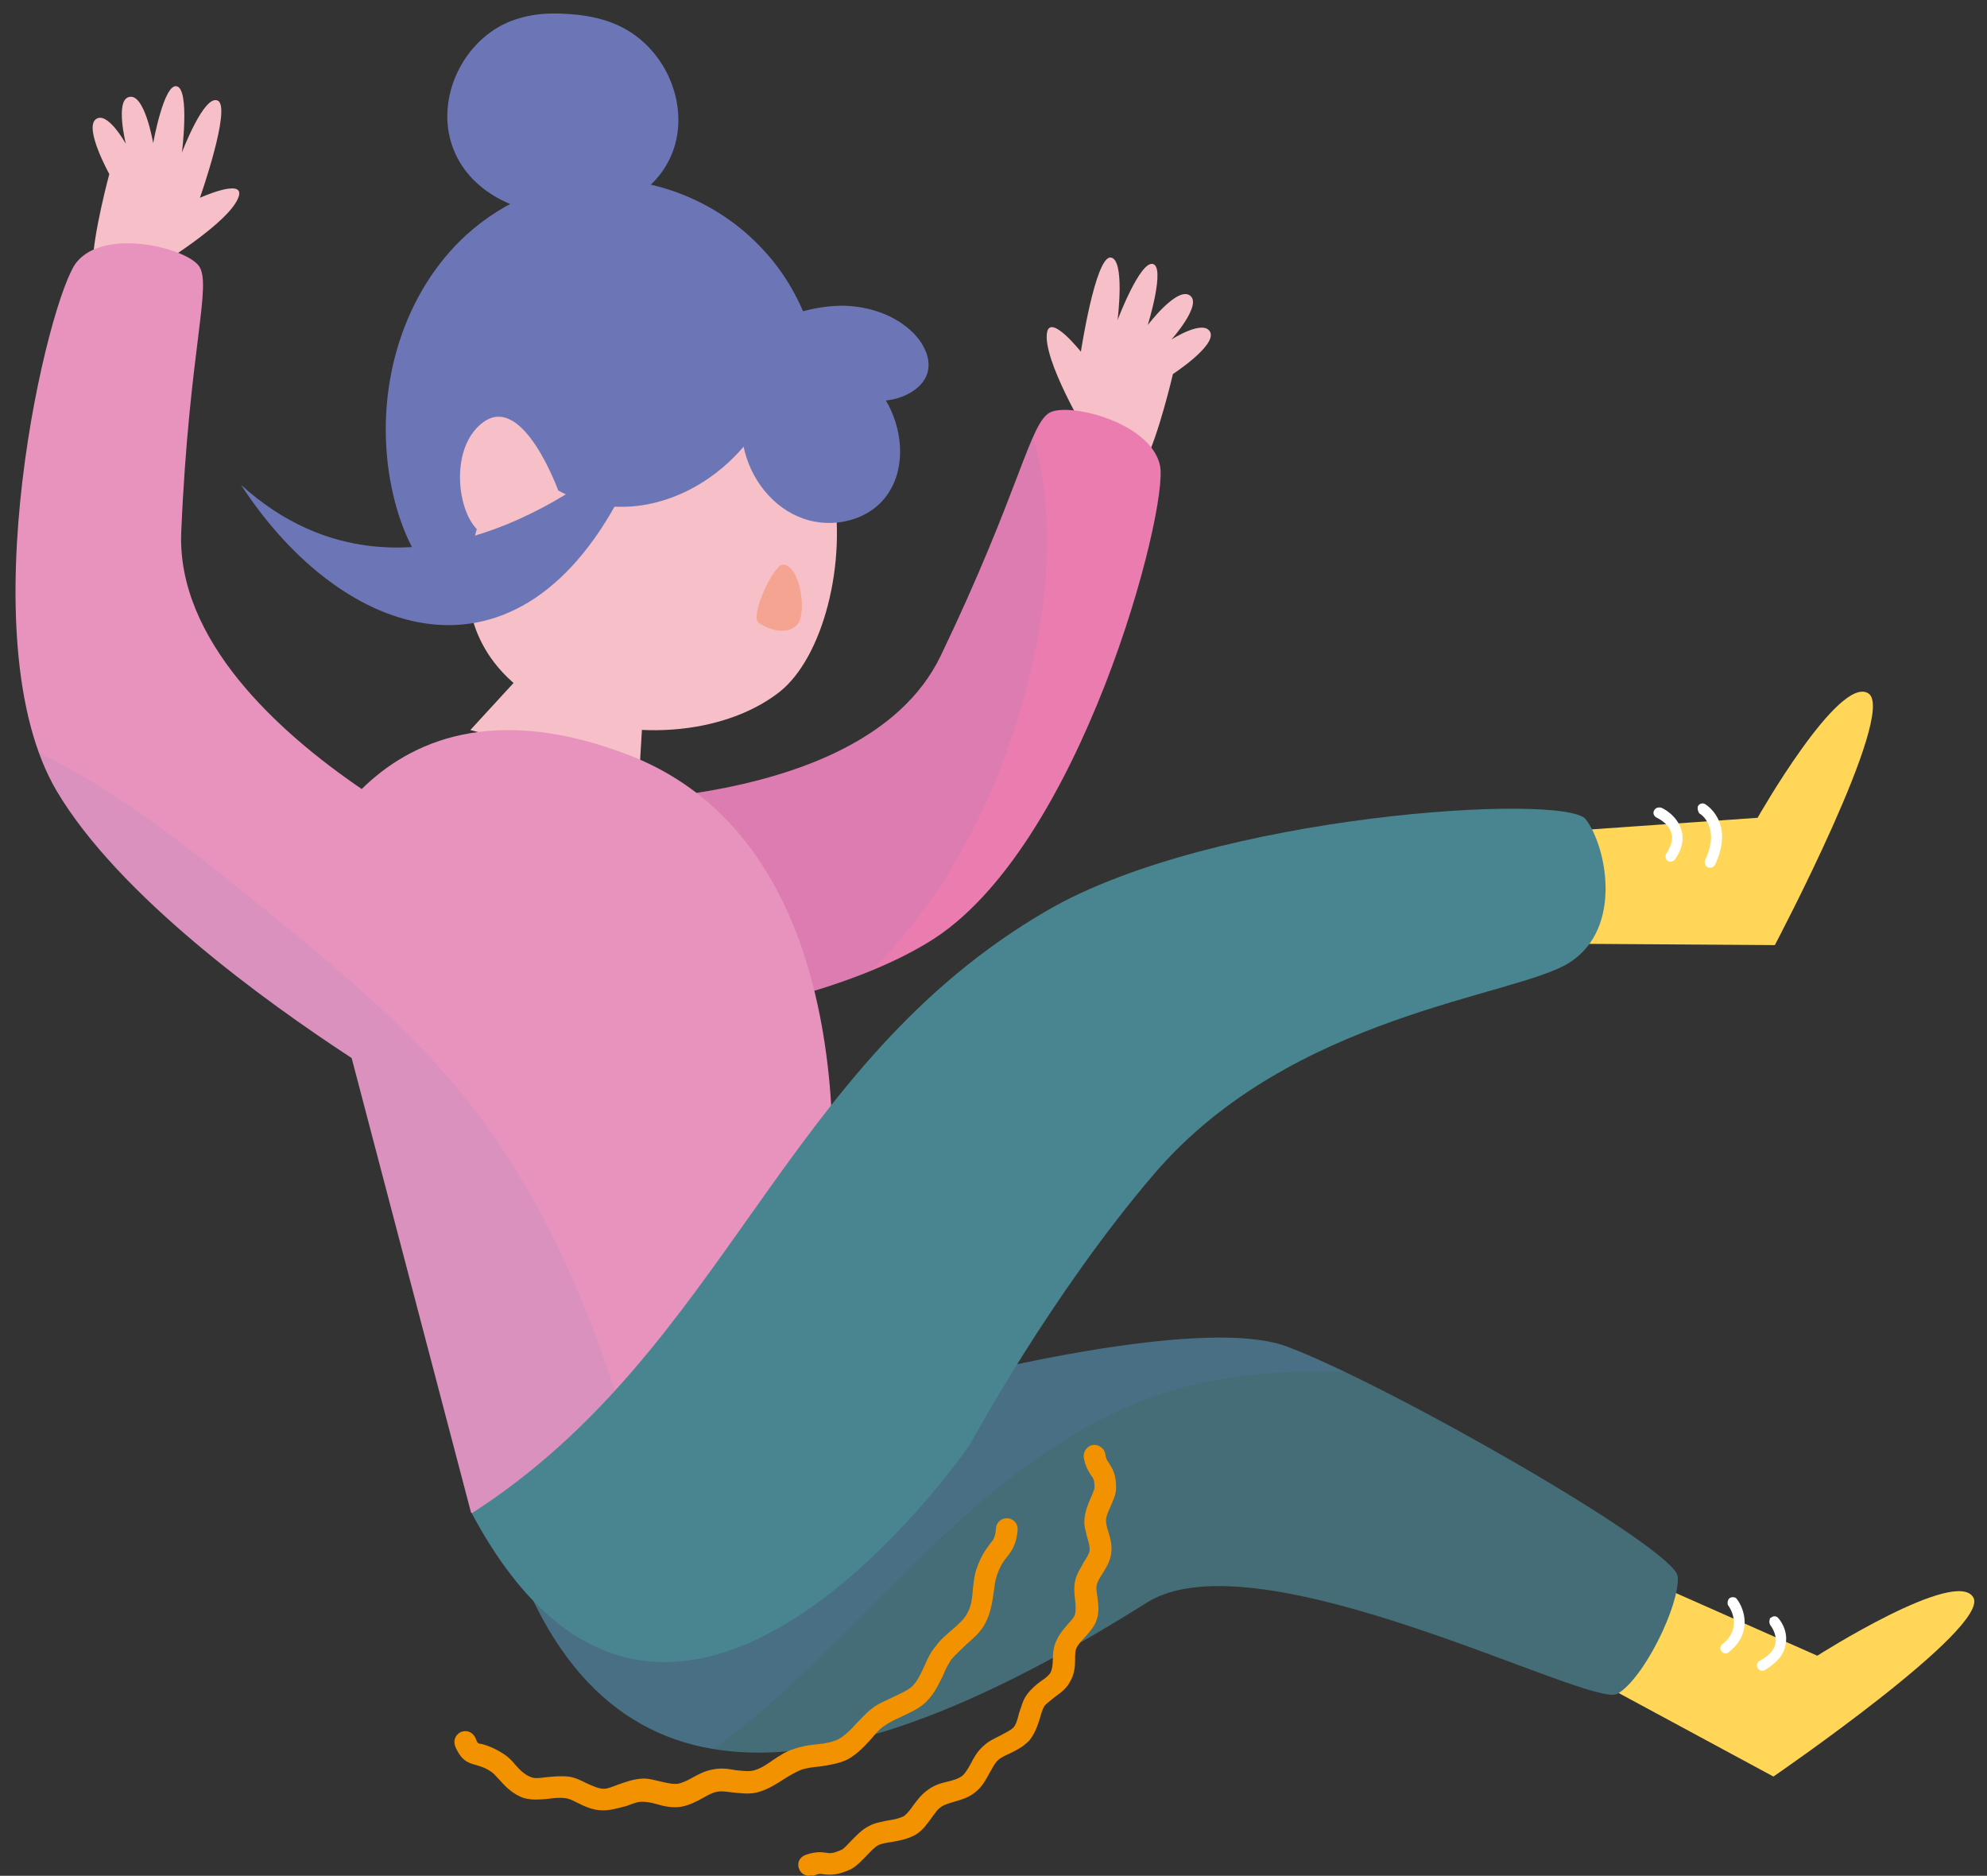
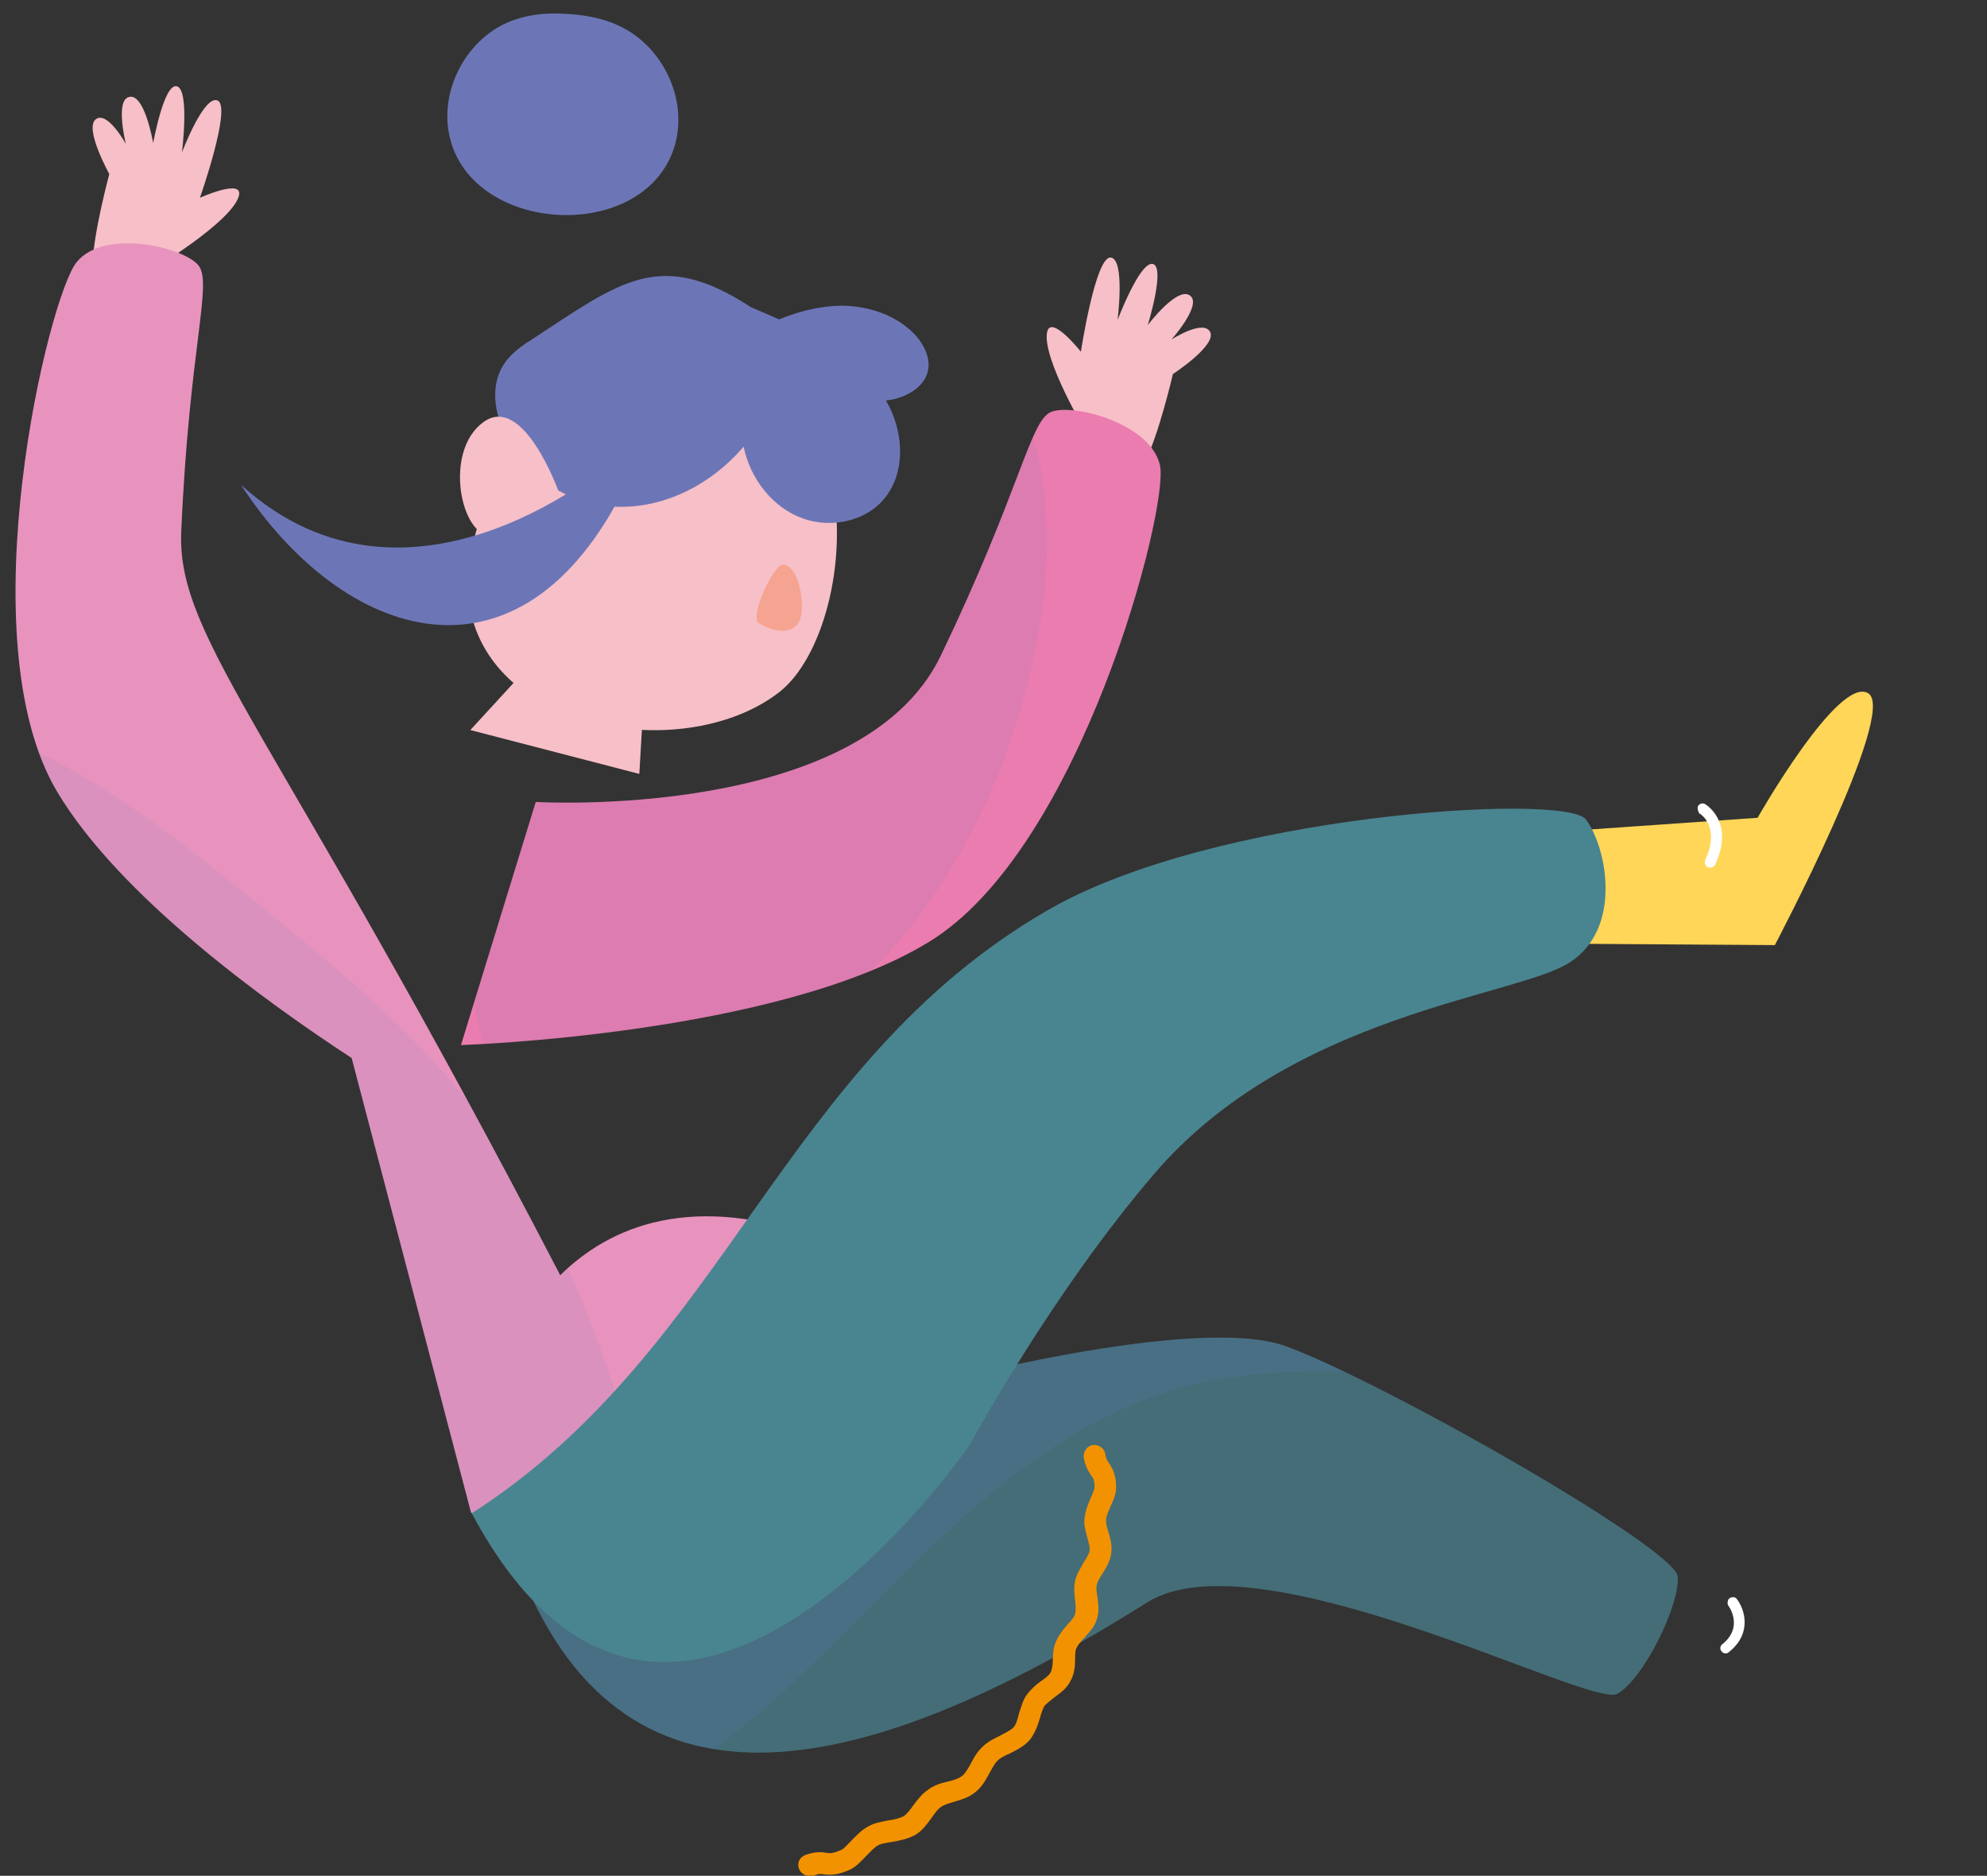
<svg xmlns="http://www.w3.org/2000/svg" xmlns:xlink="http://www.w3.org/1999/xlink" version="1.1" id="Capa_1" x="0px" y="0px" viewBox="0 0 276.3 260.8" style="enable-background:new 0 0 276.3 260.8;" xml:space="preserve">
  <rect x="0" y="0" width="276.3" height="260.8" fill="#333333" stroke="none" />
  <style type="text/css">
	.st0{fill:#F7BFC7;}
	.st1{opacity:0.1;clip-path:url(#XMLID_2_);fill:#5A78BA;}
	.st2{fill:#6C76B7;}
	.st3{fill:#F5A491;}
	.st4{opacity:0.1;clip-path:url(#XMLID_3_);fill:#5A78BA;}
	.st5{fill:#FFD657;}
	.st6{opacity:0.2;clip-path:url(#XMLID_4_);fill:#5A78BA;}
	.st7{fill:#498590;}
	.st8{fill:#FFFFFF;}
	.st9{fill:#F39200;}
</style>
  <g>
    <path class="st0" d="M151.2,60.4c0,0-6.3-10.5-5.6-14.2c0.5-2.6,4.7,2.7,4.7,2.7s2-13.1,4.1-13.1c2.1,0.1,1,8.7,1,8.7   s3.1-8.2,4.9-7.8c1.8,0.4-0.7,8.5-0.7,8.5s4.3-5.7,6-4c1.4,1.4-2.7,6-2.7,6s4.5-2.9,5.4-1c0.8,1.9-5.2,5.8-5.2,5.8s-2,8.6-3.9,12.2   C155.8,59.5,151.2,60.4,151.2,60.4z" />
    <g>
      <defs>
        <path id="XMLID_96_" d="M74.5,111.5c0,0,45.2,2.7,56.3-20.3c11.1-23.1,12.4-32.6,15.3-33.9s13.9,1.5,15.2,7.4     c1.3,5.9-11,53.5-32.2,66.3c-21.1,12.9-65,14.3-65,14.3" />
      </defs>
      <use xlink:href="#XMLID_96_" style="overflow:visible;fill:#EB7CAF;" />
      <clipPath id="XMLID_2_">
        <use xlink:href="#XMLID_96_" style="overflow:visible;" />
      </clipPath>
      <path class="st1" d="M129.7,39.7c8.1,6,13.1,15.5,15,25.4c1.8,9.9,0.7,20.2-1.8,29.9c-3.9,15.3-11.3,30-22.7,40.9    c-11.4,10.9-27,17.9-42.8,17.2c-1.9-0.1-3.9-0.3-5.6-1.3c-1.6-1-2.7-2.6-3.6-4.4c-4.1-8.5-2.2-18.7,0.4-27.8    C72,108,76.3,96.5,81.7,85.5C86,76.5,91,67.8,98.2,60.9c7.1-6.9,16.6-11.9,26.5-11.8" />
    </g>
    <path class="st0" d="M21.6,37.2c0,0,10.5-6.3,11.6-9.9c0.8-2.6-5.4,0.2-5.4,0.2s4.4-12.5,2.5-13.5s-5,7.2-5,7.2s1.1-8.7-0.7-9.2   c-1.8-0.5-3.3,7.9-3.3,7.9s-1.2-7.1-3.4-6.4C16,14,17.5,20,17.5,20s-2.6-4.7-4.2-3.4c-1.6,1.3,1.9,7.6,1.9,7.6s-2.3,8.5-2.3,12.6   C18,34.2,21.6,37.2,21.6,37.2z" />
    <g>
      <g>
-         <path class="st2" d="M112.3,68.5c1.2-3.1,1.7-6.6,1.5-10.1c1.2-8.1-1.7-17.3-7.7-23.7c-5.6-6.1-13.7-9.6-21.2-9.7     c-7.6-0.2-14.7,2.8-20.1,7.7c-8.5,7.8-12.6,20.5-10.7,33.1c0.8,5.1,2.5,10.3,5.9,14.4c4.1,4.8,10.1,7.6,15.9,8.2     c5.8,0.6,11.4-0.7,16.5-2.7C100.9,82.5,108.8,77.1,112.3,68.5z" />
        <g>
          <polyline class="st0" points="73.3,92.9 65.4,101.5 88.9,107.6 89.4,99.1     " />
          <path class="st0" d="M87.3,47.6c-8.6,0.9-26.8,25-21.1,40s30.3,17.9,42.2,8.6C120.2,86.9,123.1,43.8,87.3,47.6z" />
          <path class="st3" d="M108.9,78.5c-1.3-0.1-4.7,7.2-3.4,8.1c1.3,0.9,3.9,1.8,5.3,0.3C112.3,85.4,111.3,78.6,108.9,78.5z" />
        </g>
        <path class="st2" d="M104.4,42.7c-12.7-8.3-18.2-3.5-30.6,4.6c-1.8,1.1-3.5,2.5-4.3,4.4c-0.8,1.8-0.8,3.9-0.3,5.9     c1.6,7,8.5,12.2,15.6,12.8c7.1,0.6,14-2.9,18.6-8.3c0.9,4.4,4,8.5,8.3,10c4.2,1.5,9.4,0.2,11.8-3.5c2.5-3.7,2-9-0.3-12.9     C119.1,49.1,111.5,45.7,104.4,42.7" />
      </g>
      <path class="st0" d="M77.7,68.4c0,0-4.9-13.8-10.5-9.7c-5.6,4.1-3.1,16,1.2,15.8C72.6,74.3,77.7,68.4,77.7,68.4z" />
      <path class="st2" d="M93.9,20c1.7-6.4-1.8-13.6-7.8-16.4c-2.5-1.2-5.3-1.6-8-1.7c-2.2-0.1-4.3,0.1-6.4,0.8c-6.8,2.2-11,10.2-9,17    C66.5,32.8,90.1,33.7,93.9,20z" />
      <path class="st2" d="M107,45c3.2-1.5,6.7-2.5,10.3-2.5c3.6,0.1,7.2,1.3,9.7,3.8c1.4,1.4,2.5,3.5,2,5.4c-0.5,2-2.6,3.3-4.7,3.8    c-4.1,0.9-8.4-0.6-12.4-2.1" />
      <path class="st2" d="M85.7,63.7c0,0-28.4,25.3-52.2,3.7C47.8,89.3,72.4,97.2,87,67.5" />
    </g>
    <g>
      <defs>
-         <path id="XMLID_97_" d="M115.1,172.6c0,0,7.6-53.9-27.6-67.6c-18.9-7.3-30.5-1.9-37.2,4.7C38.7,101.8,24.6,89,25.2,74     c1.1-25.6,4.4-34.6,2.4-37.1s-13-5.2-16.9-0.5C6.8,40.9-4.7,88.7,7.9,110c8.6,14.5,28.9,29.2,41,37.1l16.6,63.2     C105.1,234.5,115.1,172.6,115.1,172.6z" />
+         <path id="XMLID_97_" d="M115.1,172.6c-18.9-7.3-30.5-1.9-37.2,4.7C38.7,101.8,24.6,89,25.2,74     c1.1-25.6,4.4-34.6,2.4-37.1s-13-5.2-16.9-0.5C6.8,40.9-4.7,88.7,7.9,110c8.6,14.5,28.9,29.2,41,37.1l16.6,63.2     C105.1,234.5,115.1,172.6,115.1,172.6z" />
      </defs>
      <use xlink:href="#XMLID_97_" style="overflow:visible;fill:#E893BE;" />
      <clipPath id="XMLID_3_">
        <use xlink:href="#XMLID_97_" style="overflow:visible;" />
      </clipPath>
      <path class="st4" d="M90.3,210.2c-5.1-20.4-12.3-40.8-25.4-57.3c-8.2-10.2-18.4-18.6-28.5-26.8c-15.2-12.4-31.6-25.3-51.1-27.7    c8.9,17.8,12.8,37.8,20.9,56.1c15.1,34.3,45.6,61.6,81.4,72.8" />
    </g>
    <path class="st5" d="M218.6,115.5l25.8-1.8c0,0,11.3-19.9,15.4-17.3c4.1,2.6-13,35-13,35l-30.1-0.2" />
-     <path class="st5" d="M229,219.7l23.7,10.5c0,0,19.3-12.3,21.7-8.1c2.4,4.2-27.8,24.9-27.8,24.9l-26.5-14.3" />
    <g>
      <defs>
        <path id="XMLID_95_" d="M71.8,217c35.5-22.8,56.4-24.2,56.4-24.2s38-10.3,50.7-5.6c14,5.2,54.1,28.1,54.4,32s-4.7,14.2-8.4,16.3     c-3.7,2.1-49.9-22.4-65.4-12.7C119.3,248.1,86,255.1,71.8,217z" />
      </defs>
      <use xlink:href="#XMLID_95_" style="overflow:visible;fill:#446D77;" />
      <clipPath id="XMLID_4_">
        <use xlink:href="#XMLID_95_" style="overflow:visible;" />
      </clipPath>
      <path class="st6" d="M220.9,193.5c-19.7-0.9-40-5.9-58.8,0.1c-13.5,4.3-24.7,13.7-34.8,23.6c-10.1,9.9-19.7,20.6-31.5,28.4    c-11.9,7.8-26.7,12.3-40.3,8.3C40.5,249.5,30,235.6,24.7,221c-4.7-12.8-6.1-27.2-1.7-40.1c2.7-8,7.5-15.1,13.3-21.3    C51.8,143,74.3,133.5,97,132c22.7-1.4,45.6,4.9,65.3,16.2" />
    </g>
    <path class="st7" d="M65.6,210.4c35.5-22.8,42.9-62.3,80-83.8c23-13.4,71.9-16.4,74.9-12.7c2.9,3.8,5.2,15.1-2.2,19.9   s-38.7,7.1-57.8,29.4c-14.4,16.8-25.6,37.6-25.6,37.6S93.2,262,65.6,210.4z" />
    <path class="st8" d="M236.1,112.1C236.1,112.1,236.1,112,236.1,112.1c0.2-0.4,0.7-0.5,1-0.3c0,0,4.2,2.4,1.4,8.4   c-0.2,0.4-0.6,0.5-1,0.4c-0.4-0.2-0.5-0.6-0.4-1c2.2-4.7-0.7-6.5-0.8-6.5C236.1,112.8,236,112.4,236.1,112.1z" />
-     <path class="st8" d="M230,112.7c0.2-0.4,0.6-0.5,1-0.4c0.1,0,2.2,1,2.8,3.1c0.4,1.3,0.1,2.7-0.9,4.1c-0.2,0.3-0.7,0.4-1,0.2   c-0.3-0.2-0.4-0.7-0.2-1c0.7-1.1,1-2.1,0.7-2.9c-0.4-1.4-2-2.1-2-2.1C230,113.5,229.8,113.1,230,112.7   C230,112.7,230,112.7,230,112.7z" />
-     <path class="st8" d="M246.1,225.1c0-0.1,0.1-0.2,0.2-0.2c0.3-0.3,0.8-0.2,1,0.1c0.1,0.1,1.4,1.6,1,3.6c-0.2,1.4-1.2,2.6-2.9,3.6   c-0.3,0.2-0.8,0.1-1-0.3c-0.2-0.3-0.1-0.8,0.3-1c1.3-0.7,2.1-1.6,2.2-2.5c0.2-1.3-0.7-2.4-0.7-2.4C246,225.7,246,225.4,246.1,225.1   z" />
    <path class="st8" d="M240.3,222.5c0-0.1,0.1-0.2,0.2-0.3c0.3-0.2,0.8-0.2,1,0.1c1.1,1.4,2.2,4.8-1.1,7.4c-0.3,0.3-0.8,0.2-1-0.1   c-0.3-0.3-0.2-0.8,0.1-1c3-2.4,0.9-5.3,0.8-5.4C240.2,223,240.2,222.7,240.3,222.5z" />
  </g>
-   <path class="st9" d="M83.9,251.7c0,0-0.1,0-0.1,0c-1.4,0-2.6-0.6-3.6-1.1c-0.6-0.3-1.2-0.6-1.7-0.6c-0.7-0.1-1.6,0-2.3,0.1  c-1.1,0.1-2.2,0.2-3.3-0.1c-1.6-0.5-2.7-1.7-3.5-2.6c-0.4-0.4-0.7-0.8-1-1c-1-0.7-1.6-0.8-2.2-1c-1.2-0.3-2.1-0.7-2.9-2.6  c-0.3-0.8,0-1.6,0.8-2c0.8-0.3,1.6,0,2,0.8c0.3,0.8,0.3,0.8,1,0.9c0.7,0.2,1.6,0.5,3,1.4c0.6,0.4,1.1,0.9,1.5,1.4  c0.7,0.8,1.4,1.5,2.3,1.8c0.5,0.2,1.2,0.1,2,0c0.9-0.1,2-0.2,3.1-0.1c0.9,0.1,1.7,0.5,2.5,0.9c0.9,0.4,1.7,0.8,2.5,0.8c0,0,0,0,0,0  c0.5,0,1.2-0.3,2-0.6c0.9-0.3,1.9-0.7,3.1-0.8c1-0.1,1.9,0.2,2.8,0.4c0.9,0.2,1.7,0.4,2.4,0.3c0.5-0.1,1.2-0.4,1.9-0.8  c0.9-0.5,1.8-1,3-1.2c1-0.2,2-0.1,3,0.1c0.9,0.1,1.7,0.2,2.4,0.1c1-0.2,1.9-0.8,2.9-1.5c0.9-0.6,1.8-1.2,2.8-1.5  c1.1-0.4,2.3-0.6,3.4-0.7c1.1-0.1,2.1-0.3,2.9-0.7c0.9-0.5,1.7-1.3,2.5-2.2c0.7-0.7,1.4-1.5,2.2-2.1c0.9-0.7,2-1.1,3-1.6  c1-0.5,2-0.9,2.6-1.5c0.7-0.7,1.2-1.8,1.7-2.9c0.4-0.9,0.8-1.8,1.5-2.6c0.7-1,1.6-1.7,2.4-2.4c0.8-0.7,1.6-1.4,2-2.2  c0.6-1,0.7-2.3,0.8-3.5c0.1-0.9,0.2-1.9,0.5-2.7c0.7-2,1.4-2.8,1.9-3.5c0.5-0.6,0.7-0.9,0.8-2.2c0.1-0.8,0.8-1.4,1.7-1.3  c0.8,0.1,1.4,0.8,1.3,1.7c-0.2,2-0.8,2.8-1.5,3.7c-0.4,0.5-0.9,1.1-1.4,2.6c-0.2,0.6-0.3,1.3-0.4,2.1c-0.2,1.4-0.4,3-1.2,4.5  c-0.6,1.2-1.7,2.1-2.7,3c-0.7,0.7-1.4,1.3-2,2c-0.4,0.6-0.8,1.3-1.1,2.1c-0.6,1.2-1.2,2.6-2.4,3.8c-1,1-2.3,1.5-3.5,2.1  c-0.9,0.4-1.7,0.8-2.4,1.3c-0.6,0.4-1.1,1-1.7,1.7c-0.9,1-1.9,2.1-3.3,2.9c-1.2,0.6-2.6,0.8-3.9,1c-1,0.1-1.9,0.2-2.7,0.5  c-0.7,0.3-1.4,0.7-2.2,1.2c-1.1,0.7-2.3,1.5-3.8,1.9c-1.2,0.3-2.4,0.1-3.5,0c-0.8-0.1-1.5-0.2-2-0.1c-0.7,0.1-1.4,0.5-2.1,0.9  c-0.9,0.5-1.9,1-3,1.2c-1.3,0.2-2.5-0.1-3.5-0.4c-0.7-0.2-1.4-0.3-1.9-0.3c-0.7,0-1.4,0.3-2.2,0.6C85.9,251.4,84.9,251.7,83.9,251.7  z" />
  <path class="st9" d="M112.5,260.8c-0.6,0-1.2-0.4-1.4-1c-0.3-0.8,0.1-1.6,0.9-1.9c1.4-0.5,2.3-0.4,2.9-0.3c0.6,0.1,0.9,0.1,2.1-0.4  c0.4-0.2,0.8-0.7,1.3-1.2c0.7-0.7,1.5-1.6,2.5-2.1c0.9-0.5,1.8-0.6,2.7-0.8c0.8-0.1,1.6-0.3,2.2-0.6c0.4-0.3,0.9-0.9,1.3-1.5  c0.6-0.8,1.2-1.6,2.1-2.2c0.8-0.6,1.8-0.9,2.7-1.1c0.8-0.2,1.5-0.4,2-0.8c0.4-0.3,0.8-1,1.2-1.7c0.4-0.8,0.9-1.7,1.7-2.4  c0.7-0.7,1.6-1.1,2.4-1.5c0.7-0.4,1.4-0.7,1.8-1.1c0.4-0.4,0.6-1.2,0.8-2c0.3-0.8,0.5-1.8,1.1-2.6c0.6-0.8,1.3-1.4,2-1.9  c0.6-0.4,1.1-0.8,1.3-1.2c0.2-0.4,0.3-1.1,0.3-1.8c0-0.8,0.1-1.8,0.5-2.6c0.4-0.9,1-1.6,1.6-2.3c0.5-0.5,0.9-1,1-1.4  c0.1-0.5,0.1-1.2,0-1.9c-0.1-0.8-0.2-1.8,0-2.7c0.2-1,0.8-1.8,1.2-2.6c0.4-0.6,0.7-1.1,0.8-1.5c0.1-0.5-0.1-1.2-0.3-1.9  c-0.2-0.8-0.5-1.7-0.4-2.6c0.1-1.1,0.5-2.1,0.9-3c0.2-0.5,0.5-1.1,0.5-1.4c0-1.1-0.2-1.3-0.5-1.7c-0.3-0.5-0.8-1.2-1-2.5  c-0.1-0.8,0.5-1.6,1.3-1.7c0.8-0.1,1.6,0.5,1.7,1.3c0.1,0.6,0.2,0.8,0.5,1.2c0.5,0.8,1,1.6,1,3.4c0,1-0.4,1.8-0.8,2.7  c-0.3,0.7-0.6,1.3-0.6,1.9c0,0.4,0.1,0.9,0.3,1.5c0.3,1,0.6,2,0.4,3.2c-0.2,1.1-0.7,1.9-1.2,2.7c-0.4,0.6-0.7,1.1-0.8,1.6  c-0.1,0.4,0,1,0.1,1.6c0.1,1,0.3,2.1-0.1,3.2c-0.3,1-1.1,1.8-1.7,2.5c-0.5,0.5-0.9,1-1.1,1.4c-0.2,0.4-0.2,1-0.2,1.6  c0,1-0.1,2.1-0.7,3.1c-0.5,1-1.4,1.6-2.2,2.2c-0.5,0.4-1,0.8-1.3,1.1c-0.3,0.4-0.5,1.1-0.7,1.8c-0.3,1-0.7,2.1-1.4,3  c-0.8,0.9-1.8,1.4-2.8,1.9c-0.7,0.3-1.3,0.6-1.7,1c-0.4,0.4-0.7,1-1.1,1.7c-0.5,0.9-1,1.9-1.9,2.6c-0.9,0.8-2,1.1-3,1.4  c-0.7,0.2-1.4,0.4-1.8,0.7c-0.5,0.3-0.9,0.9-1.4,1.6c-0.6,0.8-1.2,1.7-2.2,2.3c-1.1,0.6-2.2,0.8-3.3,1c-0.7,0.1-1.3,0.2-1.8,0.4  c-0.6,0.3-1.2,1-1.7,1.5c-0.7,0.7-1.3,1.4-2.2,1.9c-1.8,0.8-2.7,0.8-3.7,0.7c-0.5-0.1-0.8-0.1-1.5,0.2  C112.8,260.7,112.6,260.8,112.5,260.8z" />
</svg>